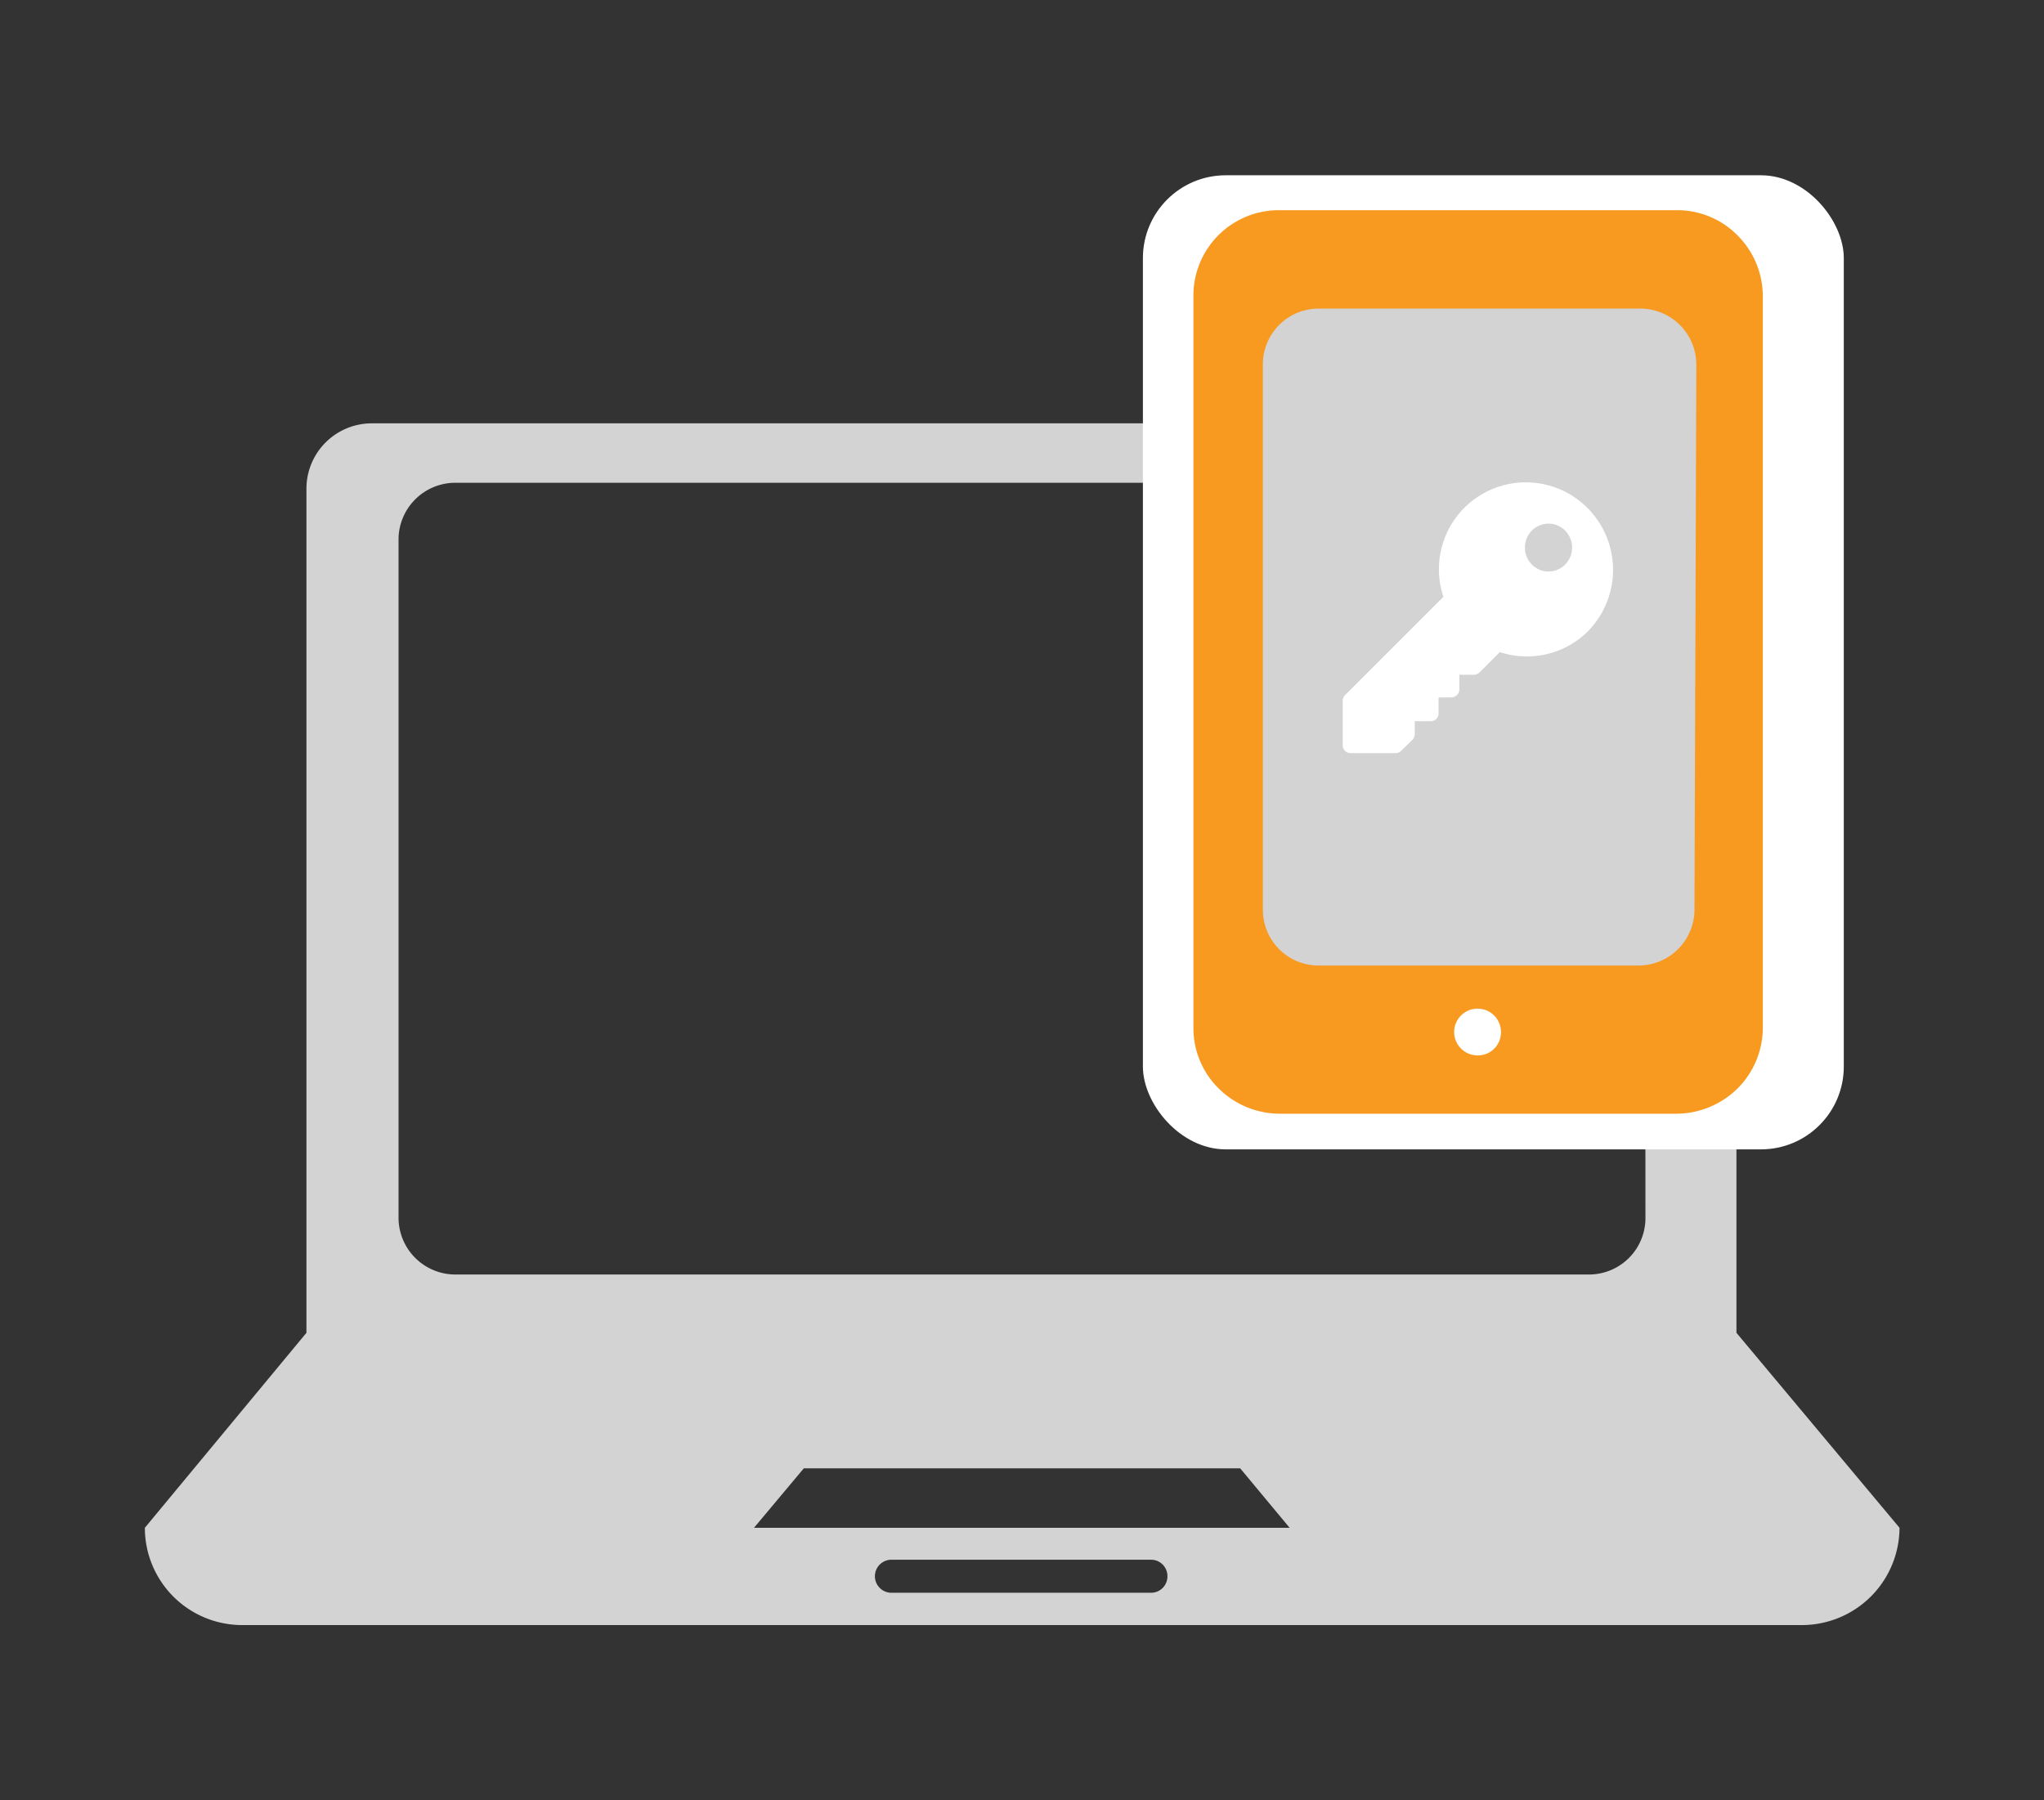
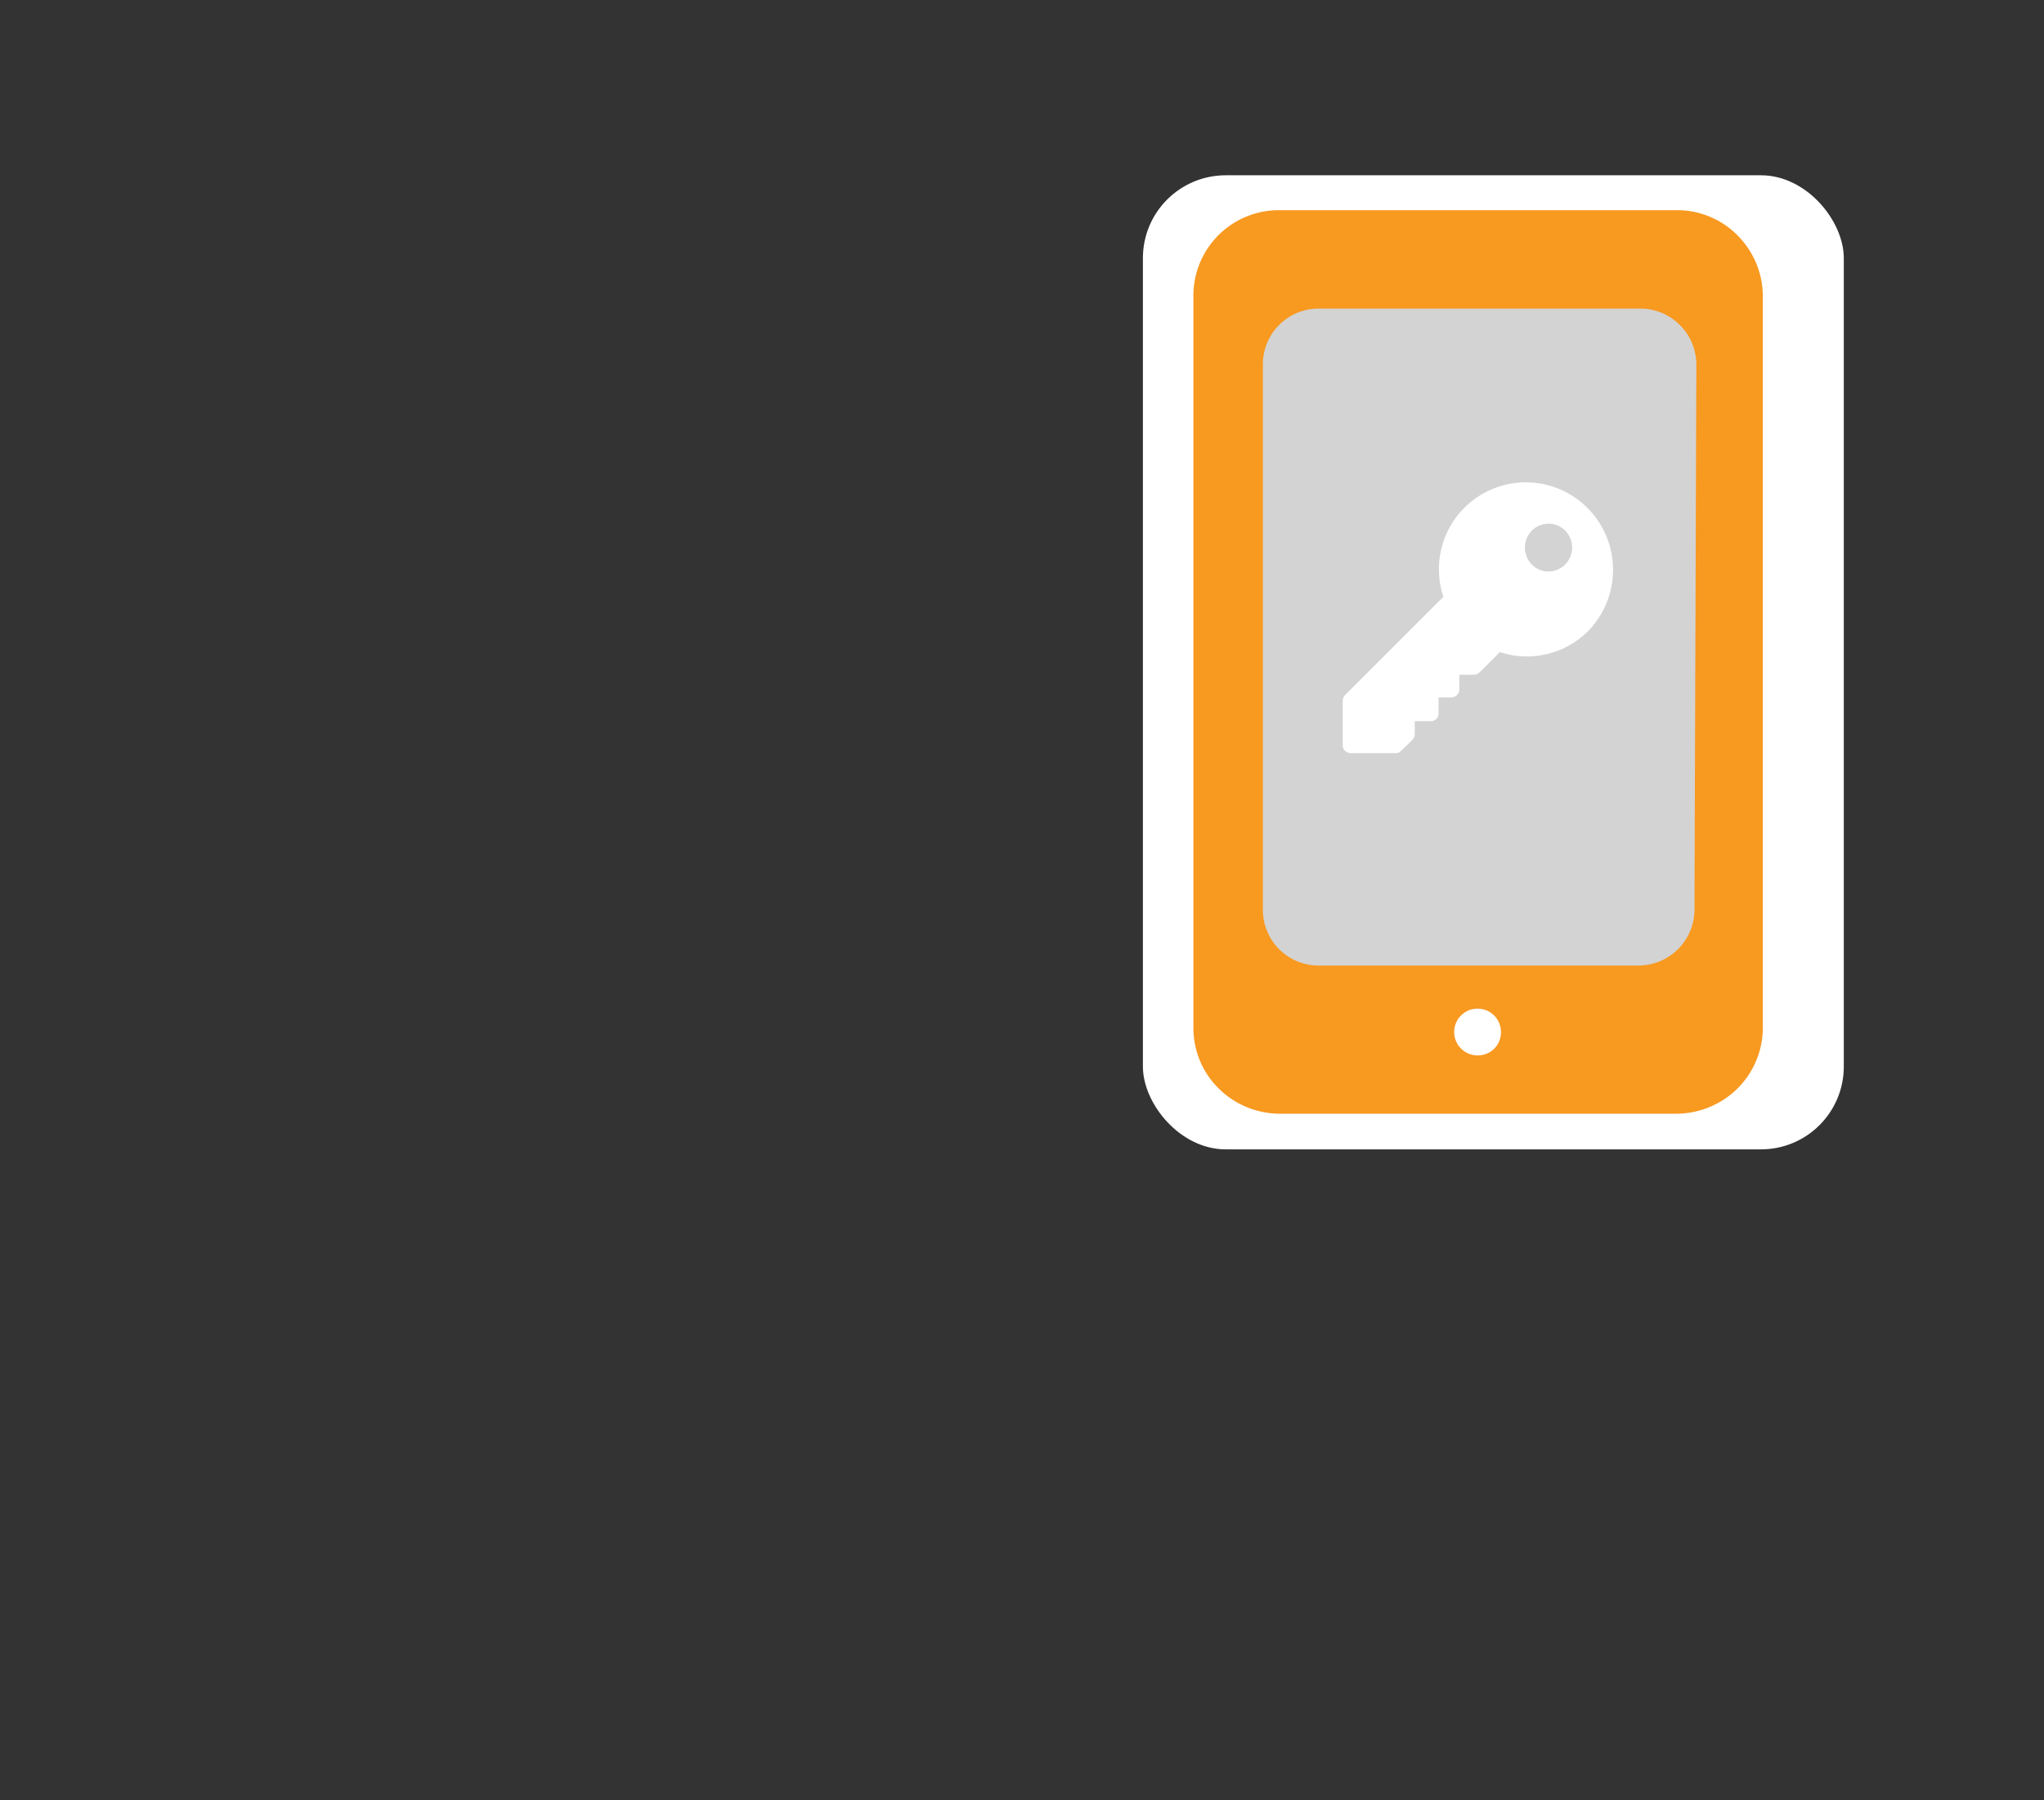
<svg xmlns="http://www.w3.org/2000/svg" id="Layer_1" data-name="Layer 1" viewBox="0 0 55.03 48.48">
  <rect x="0" y="0" width="55.03" height="48.48" fill="#333333" stroke="none" />
  <defs>
    <style>.cls-1{fill:#d3d3d3;}.cls-2{fill:#fff;}.cls-3{fill:#f89920;}</style>
  </defs>
-   <path class="cls-1" d="M46.75,35.89V13.15A1.75,1.75,0,0,0,45,11.4H10a1.76,1.76,0,0,0-1.75,1.75V35.89L3.9,41.14a2.62,2.62,0,0,0,2.62,2.62h42a2.63,2.63,0,0,0,2.62-2.62ZM31,42.89H24A.44.44,0,1,1,24,42h7a.44.44,0,0,1,.43.44A.44.44,0,0,1,31,42.89ZM20.3,41.14l1.34-1.6H33.39l1.33,1.6Zm24-8.34a1.52,1.52,0,0,1-1.52,1.52H12.26a1.53,1.53,0,0,1-1.53-1.52V14.5A1.53,1.53,0,0,1,12.26,13H42.77a1.53,1.53,0,0,1,1.52,1.53Z" />
  <rect class="cls-2" x="30.77" y="4.72" width="18.87" height="26.23" rx="2.23" />
  <rect class="cls-1" x="33.35" y="7.14" width="12.77" height="20.03" />
  <path class="cls-3" d="M46.78,6.34h0a2.28,2.28,0,0,0-1.63-.68H34.44A2.3,2.3,0,0,0,32.13,8V27.68a2.28,2.28,0,0,0,.68,1.63,2.34,2.34,0,0,0,1.63.68H45.15a2.36,2.36,0,0,0,1.63-.68,2.32,2.32,0,0,0,.68-1.63V8A2.32,2.32,0,0,0,46.78,6.34Zm-7,22.08h0a.63.63,0,1,1,.63-.62A.62.62,0,0,1,39.79,28.42Zm5.84-3.91A1.51,1.51,0,0,1,44.12,26H35.47A1.5,1.5,0,0,1,34,24.51V9.82a1.5,1.5,0,0,1,1.51-1.51h8.65a1.51,1.51,0,0,1,1.51,1.51Z" />
  <path class="cls-2" d="M42.75,13.69a2.34,2.34,0,0,0-3.89,2.38l-2.64,2.64a.23.23,0,0,0-.07.15v1.21a.21.21,0,0,0,.22.21h1.2a.2.2,0,0,0,.15-.06l.31-.3a.27.27,0,0,0,.06-.17l0-.33.45,0a.21.21,0,0,0,.19-.19l0-.45.33,0a.23.23,0,0,0,.16-.06.2.2,0,0,0,.07-.16v-.39h.39a.24.24,0,0,0,.16-.07l.54-.54A2.33,2.33,0,0,0,42.75,17,2.36,2.36,0,0,0,42.75,13.69Zm-.61,1.51a.63.63,0,0,1-.9,0,.65.65,0,0,1,0-.91.63.63,0,0,1,.9,0A.65.65,0,0,1,42.14,15.2Z" />
</svg>